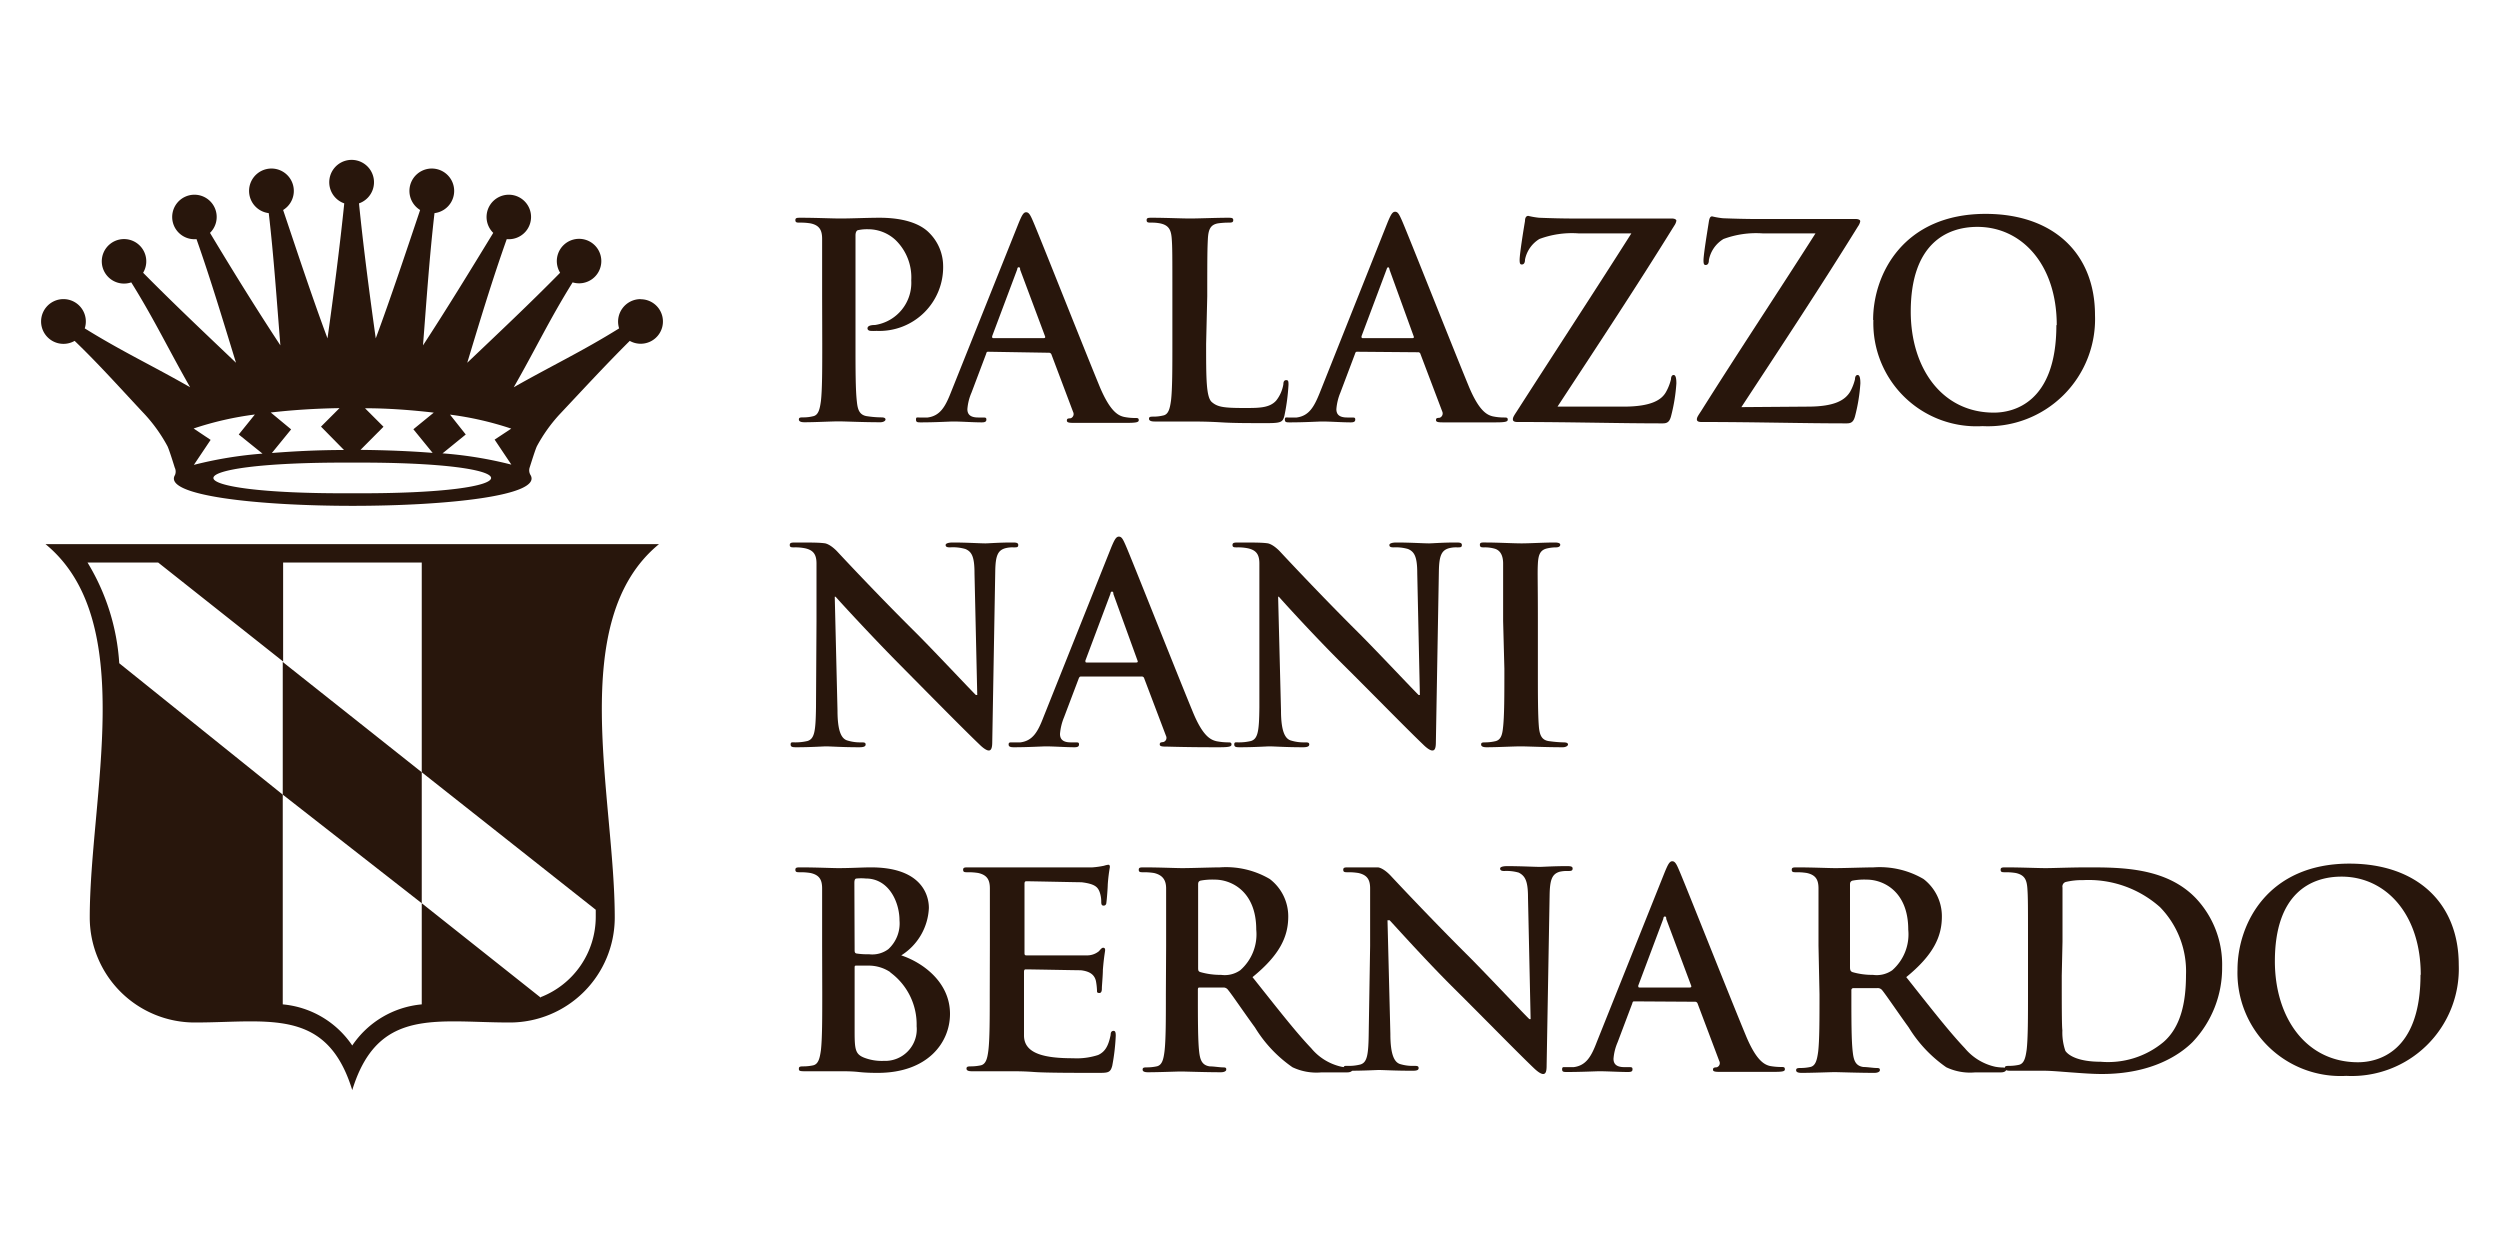
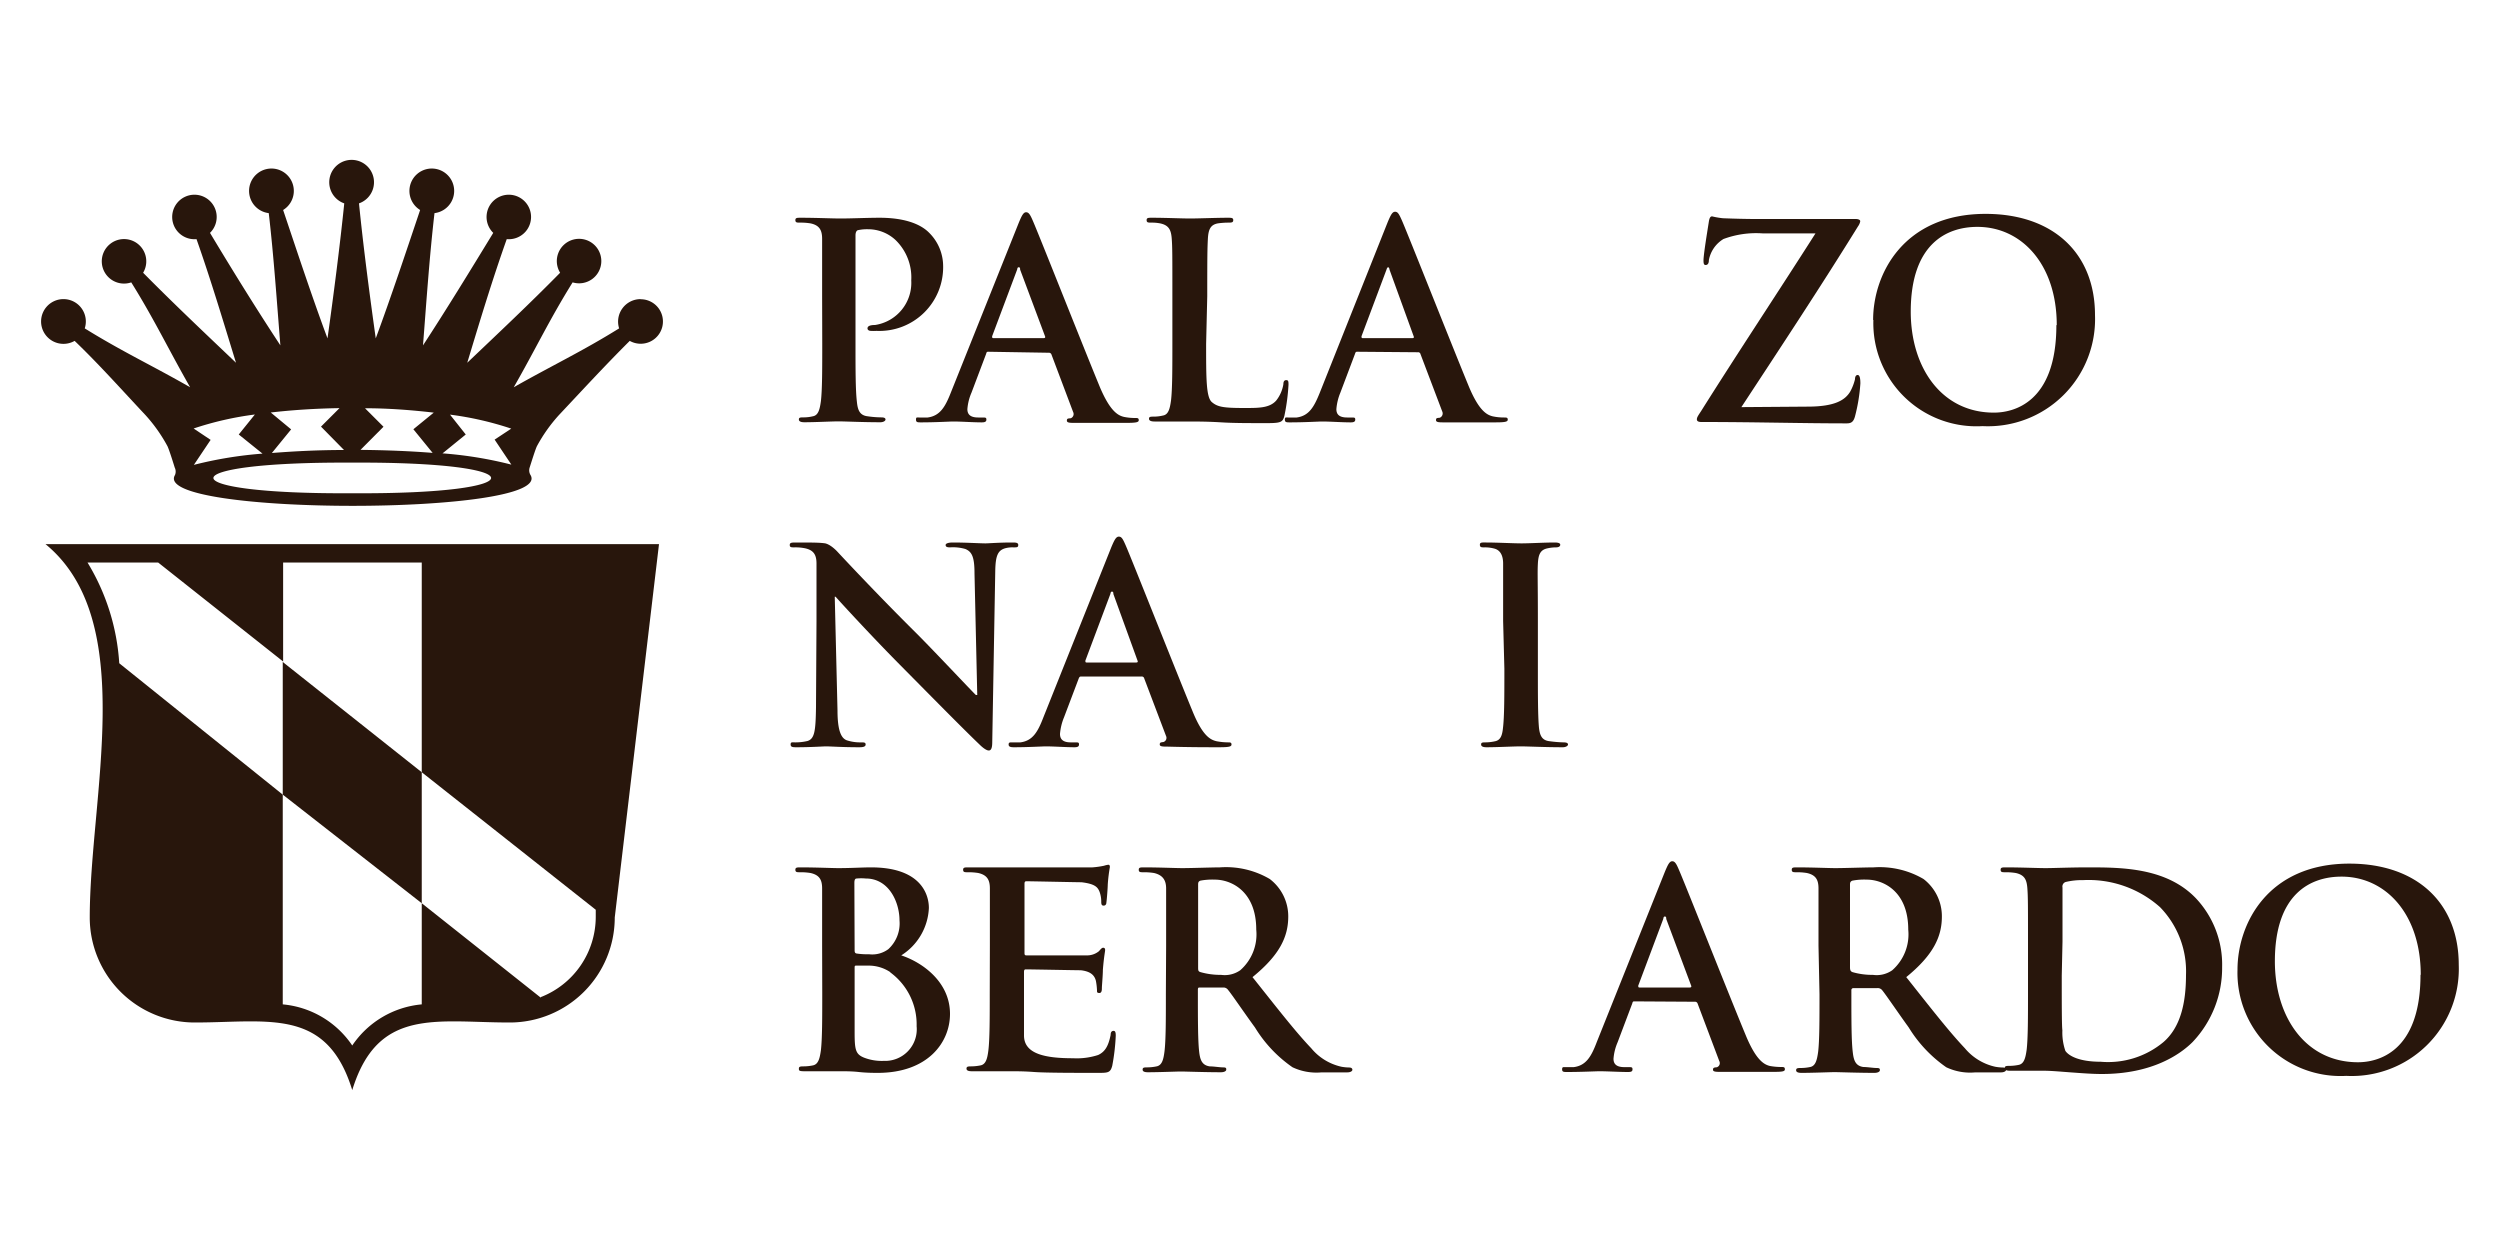
<svg xmlns="http://www.w3.org/2000/svg" id="Livello_1" data-name="Livello 1" viewBox="0 0 200 100">
  <defs>
    <style>.cls-1{fill:#28160c;}</style>
  </defs>
  <polygon class="cls-1" points="22.62 52.96 22.62 63.57 33.74 72.26 33.74 61.78 22.62 52.96" />
-   <path class="cls-1" d="M52.72,43.53H3.64c7.47,6.13,3.54,20.21,3.54,29.87a8.4,8.4,0,0,0,8.4,8.4c1.59,0,3.08-.09,4.45-.09,3.78,0,6.66.65,8.15,5.5,1.49-4.85,4.37-5.5,8.15-5.5,1.37,0,2.86.09,4.45.09a8.4,8.4,0,0,0,8.4-8.4c0-9.66-3.93-23.74,3.54-29.87M43.27,79.82l-9.53-7.56v8.09a7.52,7.52,0,0,0-5.56,3.29,7.52,7.52,0,0,0-5.56-3.29V63.57L9.54,53.06A17.6,17.6,0,0,0,7,45h5.65l10,7.92V45H33.74V61.78l13.92,11c0,.19,0,.38,0,.57a6.9,6.9,0,0,1-4.4,6.42" />
+   <path class="cls-1" d="M52.72,43.53H3.64c7.47,6.13,3.54,20.21,3.54,29.87a8.4,8.4,0,0,0,8.4,8.4c1.59,0,3.08-.09,4.45-.09,3.78,0,6.66.65,8.15,5.5,1.49-4.85,4.37-5.5,8.15-5.5,1.37,0,2.86.09,4.45.09a8.4,8.4,0,0,0,8.4-8.4M43.27,79.82l-9.53-7.56v8.09a7.52,7.52,0,0,0-5.56,3.29,7.52,7.52,0,0,0-5.56-3.29V63.57L9.54,53.06A17.6,17.6,0,0,0,7,45h5.65l10,7.92V45H33.74V61.78l13.92,11c0,.19,0,.38,0,.57a6.9,6.9,0,0,1-4.4,6.42" />
  <path class="cls-1" d="M51.23,23.93a1.8,1.8,0,0,0-1.7,2.34c-2.94,1.83-5.42,3-8.43,4.71,1.72-3,2.88-5.46,4.71-8.39a1.78,1.78,0,1,0-1-.77c-2.42,2.46-4.93,4.82-7.43,7.2,1-3.31,2-6.63,3.16-9.89a1.78,1.78,0,1,0-1.08-.5c-1.8,2.95-3.72,6.09-5.62,9,.27-3.45.52-7.15.92-10.58a1.79,1.79,0,1,0-1.15-.25c-1.1,3.27-2.34,7-3.55,10.27-.48-3.42-1-7.37-1.34-10.8a1.79,1.79,0,1,0-1.18,0c-.35,3.43-.86,7.38-1.34,10.8-1.21-3.24-2.45-7-3.55-10.27a1.79,1.79,0,1,0-1.15.25c.4,3.43.65,7.13.93,10.58-1.91-2.9-3.83-6-5.63-9a1.78,1.78,0,1,0-1.08.5c1.15,3.26,2.14,6.58,3.16,9.89-2.5-2.38-5-4.74-7.43-7.2a1.78,1.78,0,1,0-.95.77c1.83,2.93,3,5.4,4.71,8.39-3-1.72-5.49-2.88-8.43-4.71a1.79,1.79,0,1,0-.81,1c2,1.92,3.79,3.94,5.67,5.94h0a12.54,12.54,0,0,1,1.76,2.49c.13.28.39,1.1.58,1.71A.72.72,0,0,1,14,38c-2,3.29,30.4,3.29,28.44,0a.72.72,0,0,1-.07-.59c.19-.6.45-1.43.58-1.71a12.54,12.54,0,0,1,1.76-2.49h0c1.88-2,3.72-4,5.67-5.94a1.78,1.78,0,1,0,.89-3.33M34.61,36.23c-1.75-.14-3.7-.22-5.77-.24l1.84-1.85L29.2,32.66c1.9,0,3.77.15,5.5.35l-1.63,1.33ZM21.66,33c1.73-.2,3.6-.32,5.5-.35l-1.48,1.48L27.52,36c-2.07,0-4,.1-5.77.24l1.54-1.89Zm-6.17,1.28a25.7,25.7,0,0,1,4.9-1.12l-1.29,1.6L21,36.29a31.74,31.74,0,0,0-5.49.9l1.34-2Zm12.69,5.18c-14.81.09-14.81-2.53,0-2.45,14.81-.08,14.81,2.54,0,2.45m7.21-3.18,1.87-1.52L36,33.17a25.7,25.7,0,0,1,4.9,1.12l-1.33.88,1.34,2a31.74,31.74,0,0,0-5.49-.9" />
  <path class="cls-1" d="M65.77,23.7c0-3.29,0-3.9,0-4.59s-.21-1.09-.93-1.24a4.76,4.76,0,0,0-.84-.06c-.24,0-.37,0-.37-.2s.15-.19.48-.19c1.14,0,2.51.06,3.11.06.89,0,2.15-.06,3.14-.06,2.71,0,3.69.91,4,1.23a3.76,3.76,0,0,1,1.09,2.58,5.1,5.1,0,0,1-5.33,5.24,3.54,3.54,0,0,1-.46,0c-.1,0-.26-.05-.26-.2S69.54,26,70,26a3.41,3.41,0,0,0,2.9-3.57,4.16,4.16,0,0,0-1.28-3.25,3.22,3.22,0,0,0-2.16-.84,3.35,3.35,0,0,0-.85.08c-.1.05-.17.18-.17.42v8.66c0,2,0,3.7.11,4.63.06.61.19,1.09.84,1.17a8,8,0,0,0,1.11.09c.24,0,.34.06.34.17s-.17.22-.41.22c-1.43,0-2.79-.07-3.35-.07s-1.87.07-2.73.07c-.28,0-.44-.07-.44-.22s.09-.17.35-.17a3.09,3.09,0,0,0,.78-.09c.43-.08.54-.56.63-1.19.11-.91.11-2.62.11-4.61Z" />
  <path class="cls-1" d="M79.08,28.14c-.11,0-.15,0-.19.17l-1.17,3.1a4.13,4.13,0,0,0-.33,1.32c0,.39.2.67.87.67h.32c.26,0,.33,0,.33.17s-.13.22-.37.22c-.69,0-1.62-.07-2.3-.07-.23,0-1.42.07-2.55.07-.28,0-.41,0-.41-.22s.08-.17.26-.17.5,0,.67,0c1-.13,1.41-.87,1.84-1.95l5.44-13.6c.26-.63.39-.87.6-.87s.33.2.54.69c.52,1.19,4,10,5.37,13.32.83,1.95,1.46,2.25,1.91,2.36a4.43,4.43,0,0,0,.91.09c.17,0,.28,0,.28.17s-.19.22-1,.22-2.37,0-4.1,0c-.39,0-.65,0-.65-.18s.09-.17.31-.19a.36.36,0,0,0,.19-.5l-1.73-4.59a.21.21,0,0,0-.22-.15Zm4.42-1.09c.11,0,.13-.06.11-.13l-2-5.35c0-.08,0-.19-.11-.19s-.11.11-.13.19l-2,5.33c0,.09,0,.15.09.15Z" />
  <path class="cls-1" d="M96.49,27.51c0,2.77,0,4.27.46,4.66s.93.47,2.62.47c1.15,0,2,0,2.53-.6a2.84,2.84,0,0,0,.57-1.3c0-.2.06-.33.23-.33s.18.11.18.37a16.31,16.31,0,0,1-.33,2.49c-.13.48-.24.58-1.36.58-1.56,0-2.69,0-3.66-.06s-1.76-.07-2.64-.07c-.24,0-.72,0-1.24,0s-1.06,0-1.49,0c-.28,0-.44-.07-.44-.22s.09-.17.35-.17a3.21,3.21,0,0,0,.78-.09c.43-.08.54-.56.63-1.19.11-.91.11-2.62.11-4.61V23.7c0-3.29,0-3.9-.05-4.59s-.21-1.09-.93-1.24a3.41,3.41,0,0,0-.71-.06c-.24,0-.37,0-.37-.2s.15-.19.48-.19c1,0,2.38.06,3,.06s2.1-.06,3-.06c.3,0,.45,0,.45.19s-.13.2-.39.2a6.15,6.15,0,0,0-.84.06c-.59.11-.76.48-.8,1.24s-.05,1.3-.05,4.59Z" />
  <path class="cls-1" d="M108.6,28.14c-.11,0-.15,0-.2.17l-1.17,3.1a4.34,4.34,0,0,0-.32,1.32c0,.39.19.67.87.67h.32c.26,0,.32,0,.32.17s-.13.22-.36.22c-.7,0-1.63-.07-2.3-.07-.24,0-1.43.07-2.55.07-.29,0-.42,0-.42-.22s.09-.17.26-.17.5,0,.68,0c1-.13,1.4-.87,1.84-1.95L111,17.81c.26-.63.39-.87.61-.87s.32.2.54.69c.52,1.19,4,10,5.37,13.32.82,1.95,1.45,2.25,1.91,2.36a4.37,4.37,0,0,0,.91.09c.17,0,.28,0,.28.17s-.2.22-1,.22-2.36,0-4.09,0c-.39,0-.65,0-.65-.18s.09-.17.3-.19a.37.37,0,0,0,.2-.5l-1.74-4.59a.19.19,0,0,0-.21-.15ZM113,27.05c.1,0,.13-.06.1-.13l-1.94-5.35c0-.08-.05-.19-.11-.19s-.11.11-.13.19l-2,5.33c0,.09,0,.15.09.15Z" />
-   <path class="cls-1" d="M129.89,32.53c2.21,0,3.05-.54,3.4-1.19a4,4,0,0,0,.39-1c0-.21.08-.34.21-.34s.22.15.22.67a13.87,13.87,0,0,1-.43,2.64c-.11.39-.26.56-.65.56-3.62,0-7.26-.11-11.63-.11-.24,0-.37-.06-.37-.21s.06-.26.32-.65c3.06-4.77,6.26-9.66,9.16-14.23h-4.24a7.46,7.46,0,0,0-3.12.45A2.5,2.5,0,0,0,122,20.77c0,.31-.13.39-.26.39s-.17-.1-.17-.36c0-.5.32-2.47.43-3.12,0-.31.13-.41.26-.41a6.27,6.27,0,0,0,.87.15c2,.08,3.09.06,4,.06h6.61c.21,0,.37.07.37.18a1,1,0,0,1-.18.41c-3,4.85-6.28,9.81-9.33,14.46Z" />
  <path class="cls-1" d="M144.61,32.53c2.21,0,3-.54,3.4-1.19a4,4,0,0,0,.39-1c0-.21.08-.34.21-.34s.22.15.22.67a13.87,13.87,0,0,1-.43,2.64c-.11.39-.26.56-.65.56-3.62,0-7.26-.11-11.63-.11-.24,0-.37-.06-.37-.21s.07-.26.33-.65c3-4.77,6.25-9.66,9.16-14.23H141a7.51,7.51,0,0,0-3.12.45,2.5,2.5,0,0,0-1.17,1.69c0,.31-.13.39-.26.39s-.17-.1-.17-.36c0-.5.33-2.47.43-3.12.05-.31.13-.41.26-.41a6.27,6.27,0,0,0,.87.15c2.06.08,3.1.06,4,.06h6.61c.22,0,.37.07.37.18a1,1,0,0,1-.18.41c-3,4.85-6.28,9.81-9.33,14.46Z" />
  <path class="cls-1" d="M149.85,25.6c0-3.7,2.45-8.49,9-8.49,5.39,0,8.75,3.14,8.75,8.1a8.57,8.57,0,0,1-9,8.88,8.25,8.25,0,0,1-8.73-8.49m14.67.41c0-4.85-2.8-7.86-6.35-7.86-2.49,0-5.33,1.39-5.33,6.78,0,4.51,2.49,8.08,6.65,8.08,1.52,0,5-.74,5-7" />
  <path class="cls-1" d="M65.32,49.68c0-3.29,0-3.89,0-4.59s-.22-1.08-.93-1.23a3.91,3.91,0,0,0-.85-.07c-.23,0-.36,0-.36-.19s.15-.2.47-.2c1.15,0,1.87,0,2.3.06,0,0,.38,0,1,.63.26.28,3.19,3.43,6.36,6.57,1.47,1.47,4.39,4.59,4.76,4.94h.11l-.22-9.73c0-1.32-.21-1.73-.73-1.95A3.57,3.57,0,0,0,76,43.79c-.26,0-.35-.06-.35-.19s.24-.2.57-.2c1.12,0,2.16.07,2.62.07.23,0,1.06-.07,2.12-.07.28,0,.5,0,.5.2s-.13.19-.39.19a2.19,2.19,0,0,0-.65.07c-.61.17-.78.63-.8,1.84l-.24,13.66c0,.48-.09.68-.28.68s-.5-.24-.74-.48C77,58.26,74.21,55.42,72,53.19s-4.76-5-5.15-5.45h-.07L67,56.83c0,1.69.32,2.25.76,2.4a3.45,3.45,0,0,0,1.12.16c.24,0,.37,0,.37.17s-.19.22-.5.22c-1.4,0-2.27-.07-2.68-.07-.2,0-1.21.07-2.34.07-.28,0-.48,0-.48-.22s.13-.17.35-.17a4.13,4.13,0,0,0,1-.11c.57-.18.65-.8.68-2.69" />
-   <path class="cls-1" d="M100.75,49.68c0-3.29,0-3.89,0-4.59s-.22-1.08-.94-1.23a3.87,3.87,0,0,0-.84-.07c-.24,0-.37,0-.37-.19s.15-.2.48-.2c1.15,0,1.86,0,2.29.06,0,0,.38,0,1,.63.26.28,3.19,3.43,6.35,6.57,1.47,1.47,4.4,4.59,4.77,4.94h.1l-.21-9.73c0-1.32-.22-1.73-.74-1.95a3.51,3.51,0,0,0-1.15-.13c-.26,0-.34-.06-.34-.19s.24-.2.56-.2c1.13,0,2.17.07,2.62.07.24,0,1.06-.07,2.12-.07.29,0,.5,0,.5.2s-.13.19-.39.19a2.22,2.22,0,0,0-.65.07c-.6.17-.78.63-.8,1.84l-.24,13.66c0,.48-.08.68-.28.68s-.5-.24-.74-.48c-1.36-1.3-4.13-4.14-6.38-6.37s-4.77-5-5.16-5.45h-.06l.23,9.09c0,1.69.33,2.25.76,2.4a3.47,3.47,0,0,0,1.13.16c.24,0,.37,0,.37.17s-.2.22-.5.22c-1.41,0-2.27-.07-2.69-.07-.19,0-1.21.07-2.34.07-.28,0-.47,0-.47-.22s.13-.17.34-.17a4.15,4.15,0,0,0,1-.11c.56-.18.65-.8.67-2.69" />
  <path class="cls-1" d="M86.49,54.12c-.11,0-.15.05-.2.18l-1.17,3.09a4.41,4.41,0,0,0-.32,1.32c0,.39.19.68.86.68H86c.26,0,.32,0,.32.17s-.13.22-.36.22c-.7,0-1.63-.07-2.3-.07-.24,0-1.43.07-2.55.07-.29,0-.42-.05-.42-.22s.09-.17.26-.17.5,0,.68,0c1-.13,1.4-.86,1.84-2l5.43-13.6c.26-.62.39-.86.61-.86s.32.19.54.69c.52,1.19,4,10,5.37,13.32.82,2,1.45,2.25,1.91,2.36a5.18,5.18,0,0,0,.91.09c.17,0,.28,0,.28.17s-.2.22-1,.22-2.36,0-4.09-.05c-.39,0-.65,0-.65-.17s.08-.17.3-.2a.35.35,0,0,0,.2-.49l-1.74-4.59a.2.2,0,0,0-.21-.16ZM90.91,53c.1,0,.13-.06.1-.13l-1.94-5.35c0-.08,0-.19-.11-.19s-.11.11-.13.19l-2,5.33c0,.09,0,.15.09.15Z" />
  <path class="cls-1" d="M120.25,49.68c0-3.29,0-3.89,0-4.59s-.26-1.1-.73-1.21a2.87,2.87,0,0,0-.78-.09c-.22,0-.35,0-.35-.21s.18-.18.52-.18c.83,0,2.19.07,2.82.07s1.82-.07,2.64-.07c.28,0,.45.05.45.18s-.13.21-.34.21a3.14,3.14,0,0,0-.65.07c-.59.11-.76.47-.8,1.23s0,1.3,0,4.59V53.5c0,2.1,0,3.81.09,4.74.07.58.22,1,.87,1.06a9.79,9.79,0,0,0,1.1.09c.24,0,.35.06.35.17s-.18.22-.41.22c-1.43,0-2.8-.07-3.38-.07s-1.86.07-2.73.07c-.28,0-.43-.07-.43-.22s.08-.17.34-.17a3.63,3.63,0,0,0,.78-.09c.43-.09.57-.46.63-1.08.11-.91.11-2.62.11-4.72Z" />
-   <path class="cls-1" d="M109.61,75.67c0-3.29,0-3.9,0-4.59s-.22-1.08-.94-1.24a4.76,4.76,0,0,0-.84-.06c-.24,0-.37,0-.37-.2s.15-.19.48-.19c1.15,0,1.86,0,2.29,0,0,0,.38,0,1,.64.26.28,3.19,3.42,6.35,6.56,1.47,1.48,4.4,4.6,4.77,4.94h.1l-.21-9.72c0-1.32-.22-1.73-.74-2a3.51,3.51,0,0,0-1.15-.13c-.26,0-.34-.07-.34-.2s.24-.19.56-.19c1.13,0,2.17.06,2.62.06.24,0,1.06-.06,2.12-.06.28,0,.5,0,.5.19s-.13.2-.39.2a2.54,2.54,0,0,0-.65.06c-.6.18-.78.63-.8,1.85l-.24,13.66c0,.48-.08.67-.28.67s-.5-.24-.74-.47c-1.36-1.3-4.13-4.14-6.38-6.37s-4.77-5.05-5.16-5.46H111l.23,9.1c0,1.69.33,2.25.76,2.4a3.45,3.45,0,0,0,1.13.15c.24,0,.37,0,.37.18s-.2.21-.5.21c-1.41,0-2.28-.06-2.69-.06-.19,0-1.21.06-2.34.06-.28,0-.47,0-.47-.21s.13-.18.34-.18a3.69,3.69,0,0,0,1-.11c.56-.17.65-.8.67-2.68" />
  <path class="cls-1" d="M65.77,75.67c0-3.29,0-3.9,0-4.59s-.21-1.08-.93-1.24a4.76,4.76,0,0,0-.84-.06c-.24,0-.37,0-.37-.2s.15-.19.48-.19c1.14,0,2.51.06,2.94.06,1.06,0,1.91-.06,2.64-.06,3.92,0,4.62,2.1,4.62,3.25a4.72,4.72,0,0,1-2.21,3.79C73.82,77,76,78.57,76,81.11c0,2.31-1.8,4.72-5.78,4.72-.26,0-.89,0-1.52-.07s-1.3-.06-1.62-.06-.72,0-1.24,0-1.06,0-1.49,0-.44-.06-.44-.21.09-.18.35-.18a3.74,3.74,0,0,0,.78-.08c.43-.09.54-.57.63-1.19.11-.91.11-2.63.11-4.62Zm2.6.37c0,.17.06.22.15.24a5.69,5.69,0,0,0,1,.06,2.15,2.15,0,0,0,1.55-.41,2.79,2.79,0,0,0,.89-2.3c0-1.45-.84-3.35-2.7-3.35a3.83,3.83,0,0,0-.72,0c-.15,0-.19.13-.19.37Zm2.85,1.73a3.1,3.1,0,0,0-1.79-.52c-.39,0-.61,0-.93,0-.09,0-.13,0-.13.15v5.13c0,1.43.06,1.8.75,2.08a3.9,3.9,0,0,0,1.58.26,2.53,2.53,0,0,0,2.63-2.77,5.16,5.16,0,0,0-2.11-4.31" />
  <path class="cls-1" d="M79.19,75.67c0-3.29,0-3.9,0-4.59s-.22-1.08-.93-1.24a4.8,4.8,0,0,0-.85-.06c-.23,0-.36,0-.36-.2s.15-.19.47-.19l1.76,0,1.36,0c.69,0,6.33,0,6.75,0a6.82,6.82,0,0,0,.93-.13,1.87,1.87,0,0,1,.34-.08c.11,0,.13.08.13.19a12.73,12.73,0,0,0-.17,1.41c0,.22-.07,1.17-.11,1.43,0,.11-.06.24-.22.24s-.19-.11-.19-.31a2.29,2.29,0,0,0-.13-.78c-.15-.39-.37-.65-1.45-.78-.37,0-4-.08-4.41-.08-.11,0-.15.06-.15.21v5.48c0,.16,0,.24.15.24.48,0,4.3,0,4.8,0a1.49,1.49,0,0,0,1-.33c.15-.17.24-.28.34-.28s.16.05.16.18-.09.47-.18,1.58c0,.43-.08,1.3-.08,1.45s0,.41-.2.41-.19-.09-.19-.2a5,5,0,0,0-.09-.78c-.11-.43-.41-.75-1.21-.84-.41,0-3.89-.07-4.41-.07-.11,0-.13.09-.13.22v1.71c0,.74,0,2.73,0,3.36,0,1.49,1.72,1.82,3.93,1.82a5.54,5.54,0,0,0,2-.26c.56-.26.82-.72,1-1.6,0-.24.09-.33.24-.33s.17.17.17.39a16.6,16.6,0,0,1-.28,2.4c-.15.57-.35.57-1.17.57-1.62,0-4.14,0-5.08-.07s-1.6-.06-2.25-.06c-.24,0-.71,0-1.23,0s-1.06,0-1.5,0c-.28,0-.43-.06-.43-.21s.09-.18.35-.18a3.9,3.9,0,0,0,.78-.08c.43-.09.54-.57.62-1.2.11-.9.11-2.62.11-4.61Z" />
  <path class="cls-1" d="M93.29,75.67c0-3.29,0-3.9,0-4.59S93,70,92.32,69.84a5,5,0,0,0-.85-.06c-.24,0-.37,0-.37-.2s.15-.19.48-.19c1.15,0,2.51.06,3,.06.73,0,2.38-.06,3-.06a6.91,6.91,0,0,1,4,.93,3.75,3.75,0,0,1,1.48,3c0,1.6-.67,3.07-2.86,4.85,1.93,2.42,3.42,4.35,4.7,5.69a4.36,4.36,0,0,0,2.42,1.48,3.78,3.78,0,0,0,.61.06c.17,0,.26.07.26.18s-.15.21-.41.21h-2.06a4.48,4.48,0,0,1-2.32-.41,10.52,10.52,0,0,1-3-3.18c-.87-1.19-1.87-2.67-2.15-3A.45.45,0,0,0,97.9,79L96,79c-.11,0-.17,0-.17.18v.3c0,2,0,3.73.1,4.63.07.63.2,1.11.85,1.2.32,0,.8.08,1.06.08s.26.07.26.18-.15.21-.43.21c-1.26,0-2.86-.06-3.19-.06s-1.77.06-2.64.06c-.28,0-.43-.06-.43-.21s.08-.18.34-.18a3.74,3.74,0,0,0,.78-.08c.44-.09.55-.57.63-1.2.11-.9.11-2.62.11-4.61Zm2.56,1.71c0,.24,0,.33.19.39a5.83,5.83,0,0,0,1.65.22,2.16,2.16,0,0,0,1.53-.37,3.82,3.82,0,0,0,1.28-3.25c0-3.07-2-4-3.31-4a5.19,5.19,0,0,0-1.15.08c-.15.05-.19.13-.19.31Z" />
  <path class="cls-1" d="M130.77,80.11c-.11,0-.15,0-.19.17l-1.17,3.1a4.13,4.13,0,0,0-.33,1.32c0,.39.2.67.87.67h.32c.26,0,.33,0,.33.18s-.13.21-.37.21c-.69,0-1.62-.06-2.29-.06-.24,0-1.43.06-2.56.06-.28,0-.41,0-.41-.21s.09-.18.26-.18.5,0,.67,0c1-.13,1.41-.87,1.84-2l5.44-13.6c.26-.63.39-.87.6-.87s.33.2.54.7c.52,1.19,4,10,5.38,13.32.82,1.94,1.45,2.25,1.9,2.36a5.18,5.18,0,0,0,.91.08c.17,0,.28,0,.28.18s-.19.21-1,.21-2.36,0-4.1,0c-.39,0-.65,0-.65-.17s.09-.18.31-.2a.35.35,0,0,0,.19-.5l-1.73-4.59a.21.21,0,0,0-.22-.15ZM135.19,79c.11,0,.13-.07.11-.13l-2-5.35c0-.09,0-.2-.11-.2s-.11.11-.13.2l-2,5.33c0,.08,0,.15.09.15Z" />
  <path class="cls-1" d="M145.48,75.67c0-3.29,0-3.9,0-4.59s-.21-1.08-.93-1.24a4.76,4.76,0,0,0-.84-.06c-.24,0-.37,0-.37-.2s.15-.19.48-.19c1.14,0,2.51.06,3,.06.74,0,2.38-.06,3.06-.06a6.93,6.93,0,0,1,4,.93,3.75,3.75,0,0,1,1.47,3c0,1.6-.67,3.07-2.85,4.85,1.92,2.42,3.42,4.35,4.69,5.69a4.4,4.4,0,0,0,2.43,1.48,3.67,3.67,0,0,0,.61.06c.17,0,.26.07.26.18s-.16.21-.41.21h-2.06a4.45,4.45,0,0,1-2.32-.41,10.65,10.65,0,0,1-3-3.18c-.86-1.19-1.86-2.67-2.14-3a.45.45,0,0,0-.39-.15l-1.88,0a.16.16,0,0,0-.18.18v.3c0,2,0,3.73.11,4.63.07.63.2,1.11.85,1.2.32,0,.8.08,1.06.08s.26.07.26.18-.16.21-.44.21c-1.25,0-2.86-.06-3.18-.06s-1.78.06-2.64.06c-.28,0-.44-.06-.44-.21s.09-.18.35-.18a3.74,3.74,0,0,0,.78-.08c.43-.09.54-.57.63-1.2.11-.9.11-2.62.11-4.61ZM148,77.38c0,.24.05.33.2.39a5.71,5.71,0,0,0,1.64.22,2.17,2.17,0,0,0,1.54-.37,3.82,3.82,0,0,0,1.28-3.25c0-3.07-2-4-3.32-4a5,5,0,0,0-1.14.08c-.15.05-.2.13-.2.31Z" />
  <path class="cls-1" d="M162.24,75.67c0-3.29,0-3.9-.05-4.59s-.21-1.08-.93-1.24a4.76,4.76,0,0,0-.84-.06c-.24,0-.37,0-.37-.2s.15-.19.48-.19c1.14,0,2.51.06,3.12.06s2-.06,3.33-.06c2.71,0,6.32,0,8.69,2.47a7.73,7.73,0,0,1,2.1,5.5,8.6,8.6,0,0,1-2.36,6c-1,1-3.25,2.56-7.26,2.56-.78,0-1.67-.07-2.49-.13s-1.58-.13-2.12-.13c-.24,0-.72,0-1.24,0s-1.06,0-1.49,0c-.28,0-.43-.06-.43-.21s.08-.18.34-.18a3.74,3.74,0,0,0,.78-.08c.43-.09.54-.57.63-1.19.11-.91.11-2.63.11-4.62Zm2.7,2.38c0,2.3,0,4,.05,4.38a4.51,4.51,0,0,0,.24,1.64c.28.41,1.12.87,2.83.87a6.92,6.92,0,0,0,5-1.56c1.39-1.19,1.82-3.16,1.82-5.39a7.35,7.35,0,0,0-2.08-5.42,8.6,8.6,0,0,0-6.15-2.16,5.56,5.56,0,0,0-1.4.15A.38.38,0,0,0,165,71c0,.74,0,2.62,0,4.33Z" />
  <path class="cls-1" d="M179,77.58c0-3.71,2.45-8.49,8.95-8.49,5.39,0,8.75,3.14,8.75,8.1a8.57,8.57,0,0,1-9,8.88A8.25,8.25,0,0,1,179,77.58m14.66.41c0-4.85-2.79-7.86-6.34-7.86-2.49,0-5.33,1.38-5.33,6.77,0,4.51,2.49,8.08,6.65,8.08,1.51,0,5-.73,5-7" />
</svg>